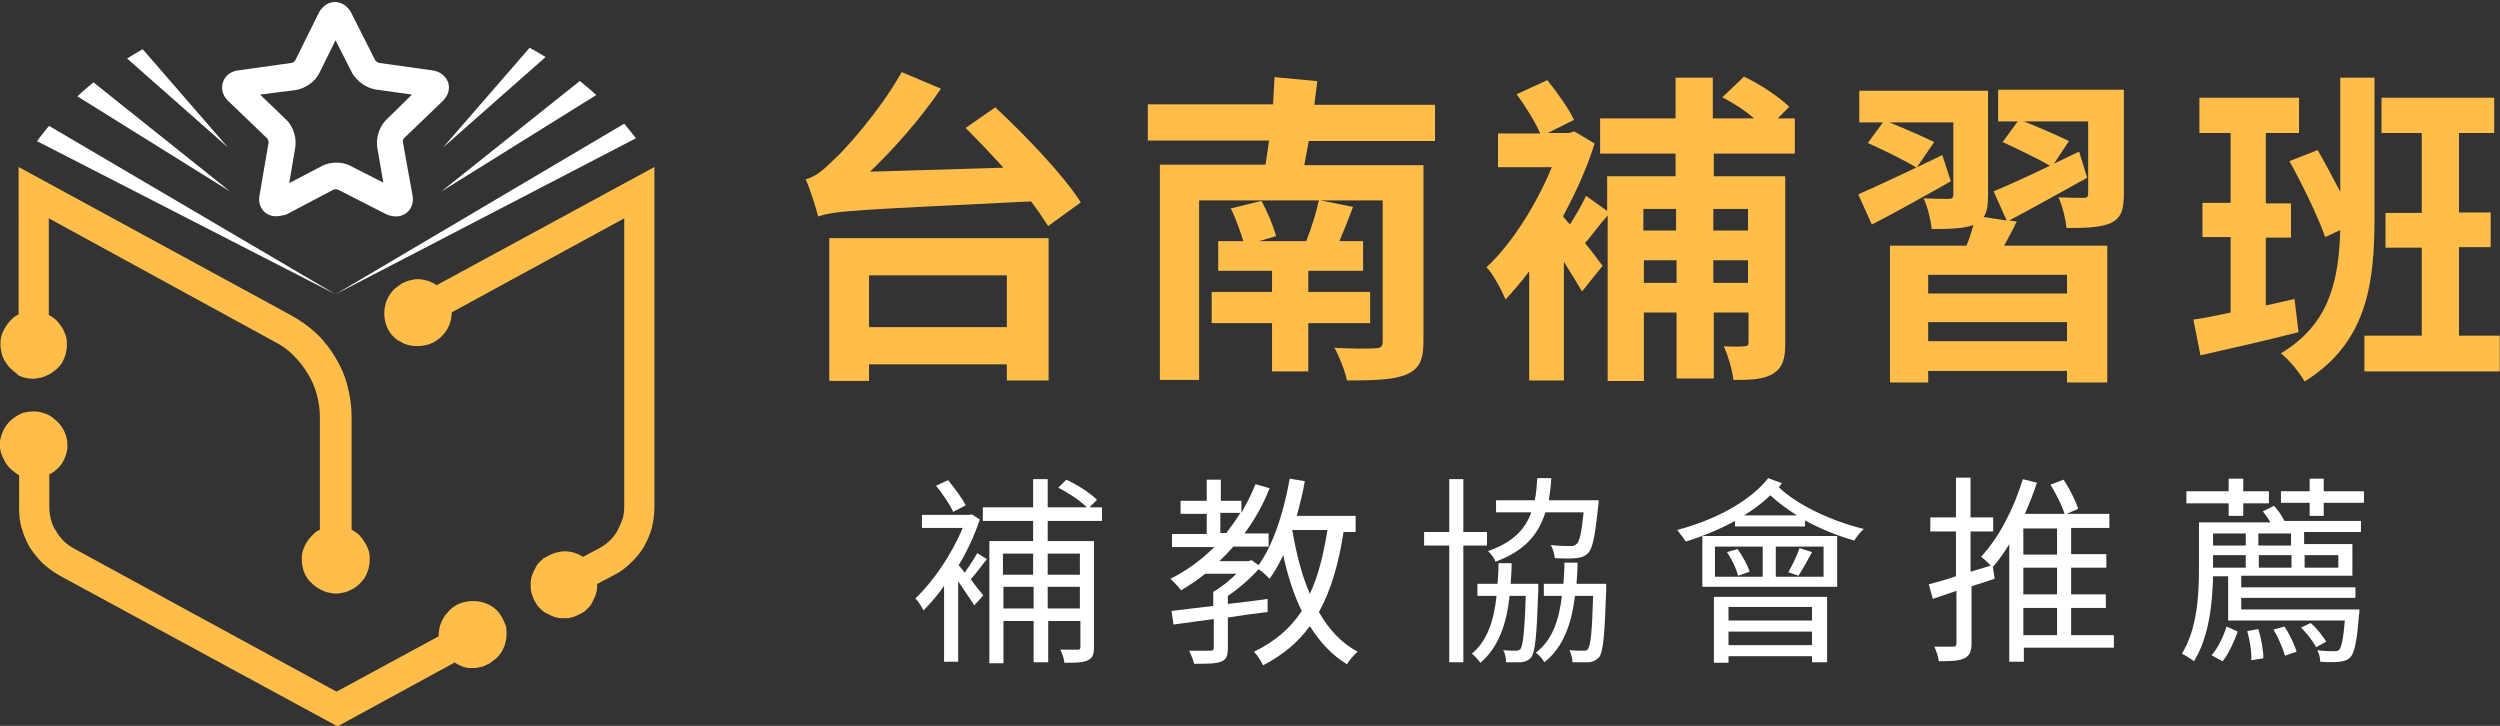
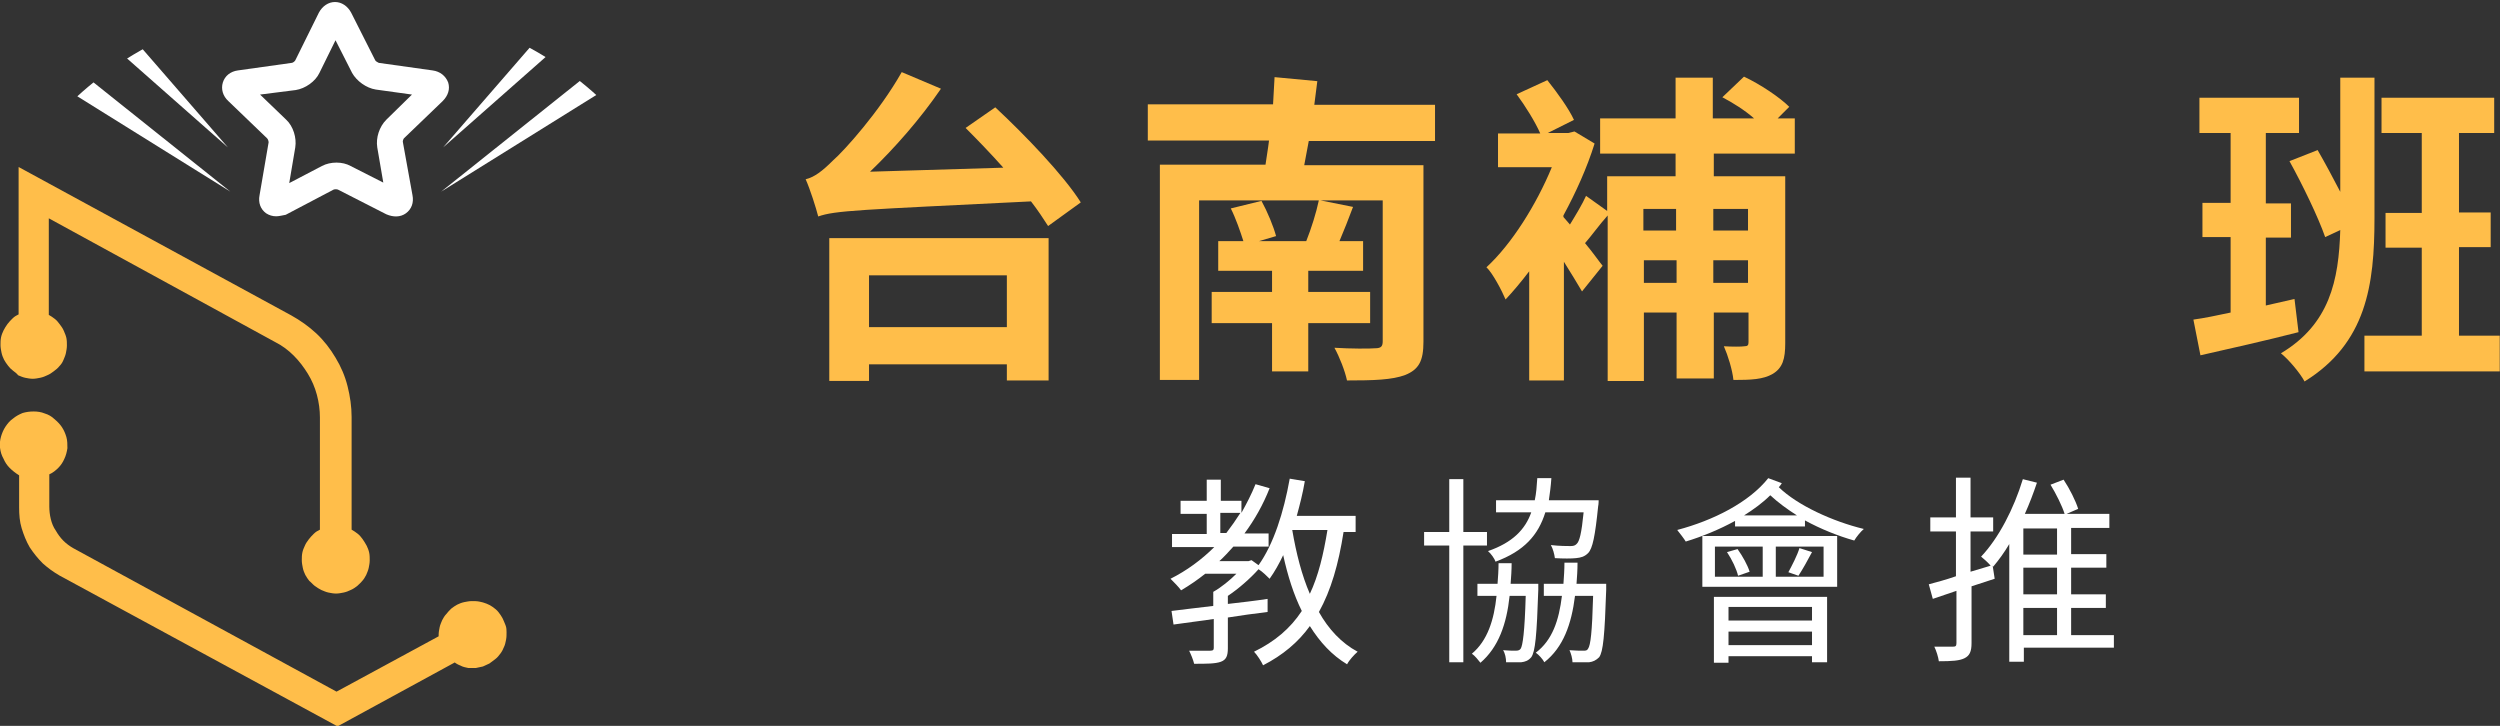
<svg xmlns="http://www.w3.org/2000/svg" xmlns:xlink="http://www.w3.org/1999/xlink" version="1.1" id="圖層_1" x="0px" y="0px" viewBox="0 0 497 144.3" style="enable-background:new 0 0 497 144.3;" xml:space="preserve">
  <rect x="0" y="0" width="497" height="144.3" fill="#333333" stroke="none" />
  <style type="text/css">
	.st0{fill:#FFBE4A;}
	.st1{fill:#FFFFFF;}
	.st2{clip-path:url(#SVGID_2_);fill:#FFFFFF;}
</style>
  <g>
    <g>
      <g>
        <path class="st0" d="M57.9,62.7c1.8,1,3.5,2.2,5,3.6c1.5,1.4,2.8,3.1,3.8,4.8c1.1,1.8,1.9,3.7,2.4,5.7c0.5,2,0.8,4,0.8,6.1v22.4     c0.4,0.2,0.8,0.5,1.2,0.8c0.4,0.3,0.7,0.7,1,1.1c0.3,0.4,0.5,0.8,0.8,1.3c0.2,0.4,0.4,0.9,0.5,1.4c0.1,0.5,0.1,1,0.1,1.5     c0,0.5-0.1,1-0.2,1.5c-0.1,0.5-0.3,0.9-0.5,1.4c-0.2,0.4-0.5,0.9-0.8,1.2c-0.3,0.4-0.7,0.7-1,1c-0.4,0.3-0.8,0.6-1.3,0.8     c-0.4,0.2-0.9,0.4-1.4,0.5c-0.5,0.1-1,0.2-1.5,0.2c-0.5,0-1-0.1-1.5-0.2c-0.5-0.1-0.9-0.3-1.4-0.5c-0.4-0.2-0.9-0.5-1.3-0.8     c-0.4-0.3-0.7-0.7-1.1-1c-0.3-0.4-0.6-0.8-0.8-1.2c-0.2-0.4-0.4-0.9-0.5-1.4c-0.1-0.5-0.2-1-0.2-1.5c0-0.5,0-1,0.1-1.5     c0.1-0.5,0.3-1,0.5-1.4c0.2-0.5,0.5-0.9,0.8-1.3c0.3-0.4,0.6-0.7,1-1.1s0.8-0.6,1.2-0.8V83c0-1.5-0.2-3-0.6-4.5s-1-2.9-1.8-4.2     c-0.8-1.3-1.7-2.5-2.8-3.6c-1.1-1.1-2.3-2-3.7-2.7L9.7,43.4v19.2c0.4,0.2,0.8,0.5,1.2,0.8c0.4,0.3,0.7,0.7,1,1.1     c0.3,0.4,0.6,0.8,0.8,1.3c0.2,0.5,0.4,0.9,0.5,1.4c0.1,0.5,0.1,1,0.1,1.5c0,0.5-0.1,1-0.2,1.5c-0.1,0.5-0.3,0.9-0.5,1.4     s-0.5,0.9-0.8,1.2c-0.3,0.4-0.7,0.7-1.1,1c-0.4,0.3-0.8,0.6-1.3,0.8c-0.4,0.2-0.9,0.4-1.4,0.5c-0.5,0.1-1,0.2-1.5,0.2     c-0.5,0-1-0.1-1.5-0.2c-0.5-0.1-0.9-0.3-1.4-0.5C3.4,74.3,3,74,2.6,73.7c-0.4-0.3-0.7-0.6-1-1c-0.3-0.4-0.6-0.8-0.8-1.2     c-0.2-0.4-0.4-0.9-0.5-1.4c-0.1-0.5-0.2-1-0.2-1.5c0-0.5,0-1,0.1-1.5c0.1-0.5,0.3-1,0.5-1.4c0.2-0.4,0.5-0.9,0.8-1.3     c0.3-0.4,0.6-0.7,1-1.1s0.8-0.6,1.2-0.8V33.2L57.9,62.7z" />
      </g>
    </g>
    <g>
      <g>
        <path class="st0" d="M6.7,81.8c0.7,0,1.5,0.1,2.2,0.4c0.7,0.2,1.4,0.6,1.9,1.1c0.6,0.5,1.1,1,1.5,1.6c0.4,0.6,0.7,1.3,0.9,2     c0.2,0.7,0.2,1.5,0.2,2.2c-0.1,0.7-0.3,1.5-0.6,2.1c-0.3,0.7-0.7,1.3-1.2,1.8s-1.1,1-1.8,1.3v6.4c0,0.8,0.1,1.7,0.3,2.5     s0.5,1.6,1,2.3c0.4,0.7,0.9,1.4,1.5,2c0.6,0.6,1.3,1.1,2,1.5l52.3,28.5l20.3-11c0-0.1,0-0.2,0-0.3c0-0.5,0.1-1,0.2-1.5     c0.1-0.5,0.3-0.9,0.5-1.4c0.2-0.4,0.5-0.9,0.8-1.2c0.3-0.4,0.6-0.7,1-1.1c0.4-0.3,0.8-0.6,1.2-0.8c0.4-0.2,0.9-0.4,1.4-0.5     c0.5-0.1,1-0.2,1.5-0.2c0.5,0,1,0,1.5,0.1c0.5,0.1,0.9,0.2,1.4,0.4c0.5,0.2,0.9,0.4,1.3,0.7c0.4,0.3,0.8,0.6,1.1,1     s0.6,0.8,0.8,1.2c0.2,0.4,0.4,0.9,0.6,1.4s0.2,1,0.2,1.4c0,0.5,0,1-0.1,1.5c-0.1,0.5-0.2,1-0.4,1.4c-0.2,0.5-0.4,0.9-0.7,1.3     c-0.3,0.4-0.6,0.8-1,1.1c-0.4,0.3-0.8,0.6-1.2,0.9c-0.4,0.2-0.9,0.4-1.3,0.6c-0.5,0.1-0.9,0.2-1.4,0.3c-0.5,0-1,0-1.5,0     c-0.5-0.1-1-0.2-1.4-0.4c-0.5-0.2-0.9-0.4-1.3-0.7l-23.3,12.7l-55.3-30c-1.2-0.7-2.3-1.5-3.3-2.4c-1-1-1.8-2-2.6-3.2     c-0.7-1.2-1.2-2.5-1.6-3.8c-0.4-1.3-0.5-2.7-0.5-4.1v-6.4C3,94,2.4,93.5,1.9,93c-0.5-0.5-0.9-1.1-1.2-1.8C0.3,90.5,0.1,89.8,0,89     c-0.1-0.7,0-1.5,0.2-2.2c0.2-0.7,0.5-1.4,0.9-2c0.4-0.6,0.9-1.2,1.5-1.6c0.6-0.5,1.2-0.8,1.9-1.1C5.2,81.9,5.9,81.8,6.7,81.8z" />
      </g>
    </g>
    <g>
      <g>
-         <path class="st0" d="M112.2,109.6c1.4,0,2.6,0.4,3.7,1.1l3.4-1.8c0.7-0.4,1.4-0.9,2-1.5c0.6-0.6,1.1-1.2,1.5-2s0.7-1.5,1-2.3     c0.2-0.8,0.3-1.6,0.3-2.5V43.4L89.8,62.1c0,0.1,0,0.1,0,0.1c0,0.5-0.1,1-0.2,1.5c-0.1,0.5-0.3,0.9-0.5,1.4     c-0.2,0.4-0.5,0.9-0.8,1.2c-0.3,0.4-0.6,0.7-1,1c-0.4,0.3-0.8,0.6-1.2,0.8c-0.4,0.2-0.9,0.4-1.4,0.5c-0.5,0.1-1,0.2-1.5,0.2     c-0.5,0-1,0-1.5-0.1c-0.5-0.1-0.9-0.2-1.4-0.4c-0.4-0.2-0.9-0.5-1.3-0.7c-0.4-0.3-0.7-0.6-1.1-1c-0.3-0.4-0.6-0.8-0.8-1.2     c-0.2-0.4-0.4-0.9-0.5-1.4c-0.1-0.5-0.2-1-0.2-1.4c0-0.5,0-1,0.1-1.5c0.1-0.5,0.2-1,0.4-1.4c0.2-0.5,0.4-0.9,0.7-1.3     c0.3-0.4,0.6-0.8,1-1.1s0.8-0.6,1.2-0.9c0.4-0.2,0.9-0.4,1.4-0.6c0.5-0.1,1-0.2,1.4-0.3c0.5,0,1,0,1.5,0.1c0.5,0.1,1,0.2,1.4,0.4     c0.5,0.2,0.9,0.4,1.3,0.7l43.3-23.5v67.6c0,1.4-0.2,2.7-0.5,4.1c-0.4,1.3-0.9,2.6-1.6,3.8c-0.7,1.2-1.6,2.3-2.6,3.2     c-1,1-2.1,1.8-3.3,2.4l-3.4,1.8c0,0.1,0,0.1,0,0.2c0,0.4,0,0.9-0.1,1.3c-0.1,0.4-0.2,0.8-0.4,1.2c-0.2,0.4-0.4,0.8-0.6,1.2     c-0.2,0.4-0.5,0.7-0.8,1c-0.3,0.3-0.6,0.6-1,0.8c-0.4,0.2-0.7,0.4-1.2,0.6c-0.4,0.2-0.8,0.3-1.2,0.4c-0.4,0.1-0.9,0.1-1.3,0.1     c-0.4,0-0.9,0-1.3-0.1c-0.4-0.1-0.8-0.2-1.2-0.4c-0.4-0.2-0.8-0.4-1.2-0.6c-0.4-0.2-0.7-0.5-1-0.8s-0.6-0.6-0.8-1     c-0.2-0.4-0.5-0.7-0.6-1.2c-0.2-0.4-0.3-0.8-0.4-1.2c-0.1-0.4-0.1-0.9-0.1-1.3c0-0.4,0-0.9,0.1-1.3c0.1-0.4,0.2-0.8,0.4-1.2     c0.2-0.4,0.4-0.8,0.6-1.2c0.2-0.4,0.5-0.7,0.8-1c0.3-0.3,0.6-0.6,1-0.8c0.4-0.2,0.7-0.4,1.2-0.6c0.4-0.2,0.8-0.3,1.2-0.4     C111.3,109.7,111.7,109.6,112.2,109.6L112.2,109.6z" />
-       </g>
+         </g>
    </g>
    <g>
      <g transform="translate(120.762, 249.435)">
        <g>
          <path class="st0" d="M79.4-194.7v10.3H52v-10.3H79.4z M44.1-173.7H52v-3.3h27.4v3.2h8.3v-28.3H44.1V-173.7z M71.2-224      c2.4,2.4,5,5.1,7.5,7.9l-26.5,0.8c4.9-4.7,10-10.5,14.1-16.5l-7.8-3.3c-4.4,7.8-11.4,15.6-13.7,17.6c-2.1,2.1-3.7,3.3-5.4,3.7      c0.9,2,2.1,5.8,2.5,7.4c3.4-1.2,8-1.3,42.3-3c1.4,1.8,2.5,3.5,3.4,4.9l6.5-4.7c-3.4-5.4-11.1-13.4-17-18.9L71.2-224z" />
        </g>
      </g>
    </g>
    <g>
      <g transform="translate(147.883, 249.435)">
        <g>
          <path class="st0" d="M137.4-221.4v-7.2h-24c0.2-1.6,0.4-3.2,0.6-4.7l-8.5-0.8c-0.1,1.7-0.2,3.5-0.3,5.4H80.3v7.2h24.1      c-0.2,1.7-0.5,3.3-0.7,4.8H82.7v42.8h7.8v-35.7h23.8c-0.5,2.4-1.5,5.6-2.5,8.1h-9.4l3.4-1c-0.5-1.9-1.7-4.8-2.9-7l-6.1,1.5      c1,2,1.9,4.6,2.5,6.5h-5v5.9H105v4.2h-12v6.2h12v9.6h7.2v-9.6h12.3v-6.2h-12.3v-4.2h10.9v-5.9h-4.7c0.9-2.1,1.8-4.4,2.7-6.8      l-6.5-1.3H127v28c0,1-0.3,1.4-1.5,1.4c-1,0.1-5,0.1-8.1-0.1c1,1.8,2.1,4.6,2.5,6.5c5.2,0,9-0.1,11.6-1.1      c2.7-1.1,3.6-2.8,3.6-6.6v-35.1h-23.7c0.3-1.5,0.6-3.1,0.9-4.8H137.4z" />
        </g>
      </g>
    </g>
    <g>
      <g transform="translate(175.004, 249.435)">
        <g>
          <path class="st0" d="M172.5-207.9v4.3h-6.9v-4.3H172.5z M165.6-193.2v-4.5h6.9v4.5H165.6z M151.8-193.2v-4.5h6.5v4.5H151.8z       M158.2-207.9v4.3h-6.5v-4.3H158.2z M181.8-218.9v-7h-3.4l2.3-2.3c-1.9-1.9-5.8-4.5-9-6l-4.3,4.1c2.1,1.1,4.5,2.6,6.3,4.2h-8.2      v-8.1h-7.4v8.1h-15v7h15v4.5h-13.6v6.9l-4.2-3c-0.7,1.6-2.1,3.9-3.2,5.7l-1.3-1.5v-0.3c2.5-4.6,4.7-9.5,6.2-14.3l-4-2.4      l-1.2,0.3h-4.1l5.2-2.6c-1-2.2-3.3-5.4-5.3-7.9l-6.1,2.8c1.7,2.3,3.7,5.5,4.7,7.8h-8.4v6.7h10.7c-3.1,7.5-8,15.3-13,19.9      c1.2,1.1,3.1,4.7,3.8,6.4c1.5-1.6,3.1-3.5,4.7-5.6v21.7h6.9v-23.6c1.4,2.2,2.7,4.4,3.6,5.9l4.1-5.1c-0.6-0.7-1.9-2.6-3.5-4.5      c1.4-1.6,2.8-3.6,4.5-5.5v32.9h7.2v-13.6h6.5v13.1h7.4v-13.1h6.9v5.9c0,0.6-0.2,0.8-0.8,0.8c-0.6,0.1-2.5,0.1-4.1,0      c0.8,1.8,1.7,4.7,1.9,6.7c3.5,0,5.9-0.1,7.8-1.2c2-1.2,2.5-3,2.5-6.1v-33.2h-14.2v-4.5H181.8z" />
        </g>
      </g>
    </g>
    <g>
      <g transform="translate(202.125, 249.435)">
        <g>
-           <path class="st0" d="M184-218.6c-6.2,3-12.6,6-16.7,7.8l2.7,6c4.7-2.4,10.4-5.6,15.7-8.6L184-218.6z M208.8-191.1h-27.6v-3.7      h27.6V-191.1z M181.2-181.6v-3.8h27.6v3.8H181.2z M220.1-231.6h-25v6.3h3.9l-3,4.1c3,1.4,7,3.3,9.4,4.7      c-4.3,2.1-8.3,3.9-11.2,5.1l2.6,5.8l-4.6-0.7c0.7-0.9,0.9-2.3,0.9-4.4v-20.7h-25.6v6.3h4.7l-3,4.1c3.2,1.4,7.6,3.6,9.7,4.9      l3.5-5.1c-2.1-1-5.9-2.7-8.9-3.9h12.7v14.4c0,0.6-0.3,0.8-0.9,0.8c-0.7,0-2.9,0-5-0.1c0.8,1.7,1.4,4.2,1.6,6.1      c3.5,0,6.4-0.1,8.3-0.8c-0.4,1.3-0.8,2.8-1.4,4.1h-15.2v27.2h7.6v-2.3h27.6v2.3h8v-27.2h-20.5c0.8-1.5,1.7-3.1,2.5-4.8l-1.5-0.2      c4.7-2.5,10.3-5.6,15.5-8.5l-1.6-5.2l-5,2.4l3-4.5c-2.1-1-5.9-2.7-9-3.9H213v14.4c0,0.6-0.2,0.8-0.9,0.8c-0.7,0-2.9,0-5-0.1      c0.8,1.7,1.4,4.2,1.6,6.1c3.8,0,6.8-0.1,8.8-1c2.1-1,2.6-2.7,2.6-5.8V-231.6z" />
-         </g>
+           </g>
      </g>
    </g>
    <g>
      <g transform="translate(229.246, 249.435)">
        <g>
          <path class="st0" d="M226.9-190l-5.7,1.3v-13.5h5v-6.8h-5V-223h6.6v-7H208v7h6.2v13.9h-5.6v6.8h5.6v15c-2.8,0.6-5.2,1.1-7.4,1.4      l1.4,7.1c5.7-1.3,12.9-2.9,19.5-4.6L226.9-190z M242.8-234H236v22.7c-1.4-2.7-3-5.7-4.5-8.3l-5.6,2.2c2.6,4.7,5.7,11.1,7.1,15.1      l3-1.4c-0.3,10-2.1,18.7-11.8,24.5c1.5,1.2,3.8,3.9,4.7,5.6c12.3-7.6,13.9-19.2,13.9-32.4V-234z M259.6-182.8v-17.5h6.3v-6.9      h-6.3V-223h7v-7h-22.4v7h8v15.9H245v6.9h7.2v17.5h-11.4v7.1h26.9v-7.1H259.6z" />
        </g>
      </g>
    </g>
    <g>
      <g transform="translate(135.583, 271.758)">
        <g>
-           <path class="st1" d="M56.4-171.3c-0.7-1.4-2.2-3.4-3.5-5l-2.4,1.1c1.3,1.6,2.8,3.8,3.4,5.2L56.4-171.3z M58.7-161.8      c-0.6,1.1-1.6,2.6-2.5,3.9c-0.4-0.6-0.9-1.1-1.2-1.5v0c1.7-2.8,3.2-6,4.2-9.1l-1.6-1l-0.5,0.1h-9.4v2.6h8.1      c-2.2,5.3-5.9,10.7-9.4,14c0.5,0.5,1.3,1.7,1.6,2.4c1.4-1.4,2.8-3,4.1-4.9v15.1h2.8v-16c1.2,1.8,2.6,3.8,3.2,4.8l1.8-2      c-0.4-0.5-1.5-1.8-2.5-3.2c1-1.1,2.1-2.6,3.2-4L58.7-161.8z M79.1-161.7v4.2h-6.4v-4.2H79.1z M72.7-150.8v-4.3h6.4v4.3H72.7z       M63.9-150.8v-4.3h6v4.3H63.9z M69.8-161.7v4.2h-6v-4.2H69.8z M83.5-168.2v-2.7H81l1.5-1.5c-1.3-1.3-3.9-3-6.1-4l-1.6,1.6      c2,1,4.4,2.6,5.7,3.9h-7.8v-5.6h-2.9v5.6h-10v2.7h10v4h-8.7v24.3h2.8v-8.4h6v8.2h2.9v-8.2h6.4v5.1c0,0.5-0.1,0.6-0.6,0.6      c-0.4,0-1.8,0-3.4,0c0.4,0.8,0.8,1.9,0.8,2.6c2.2,0,3.7,0,4.7-0.5c1-0.5,1.2-1.2,1.2-2.7v-21h-9.2v-4H83.5z" />
-         </g>
+           </g>
      </g>
    </g>
    <g>
      <g transform="translate(153.498, 271.758)">
        <g>
          <path class="st1" d="M103.4-166.4h7c-0.8,4.9-1.8,9.1-3.5,12.7C105.3-157.4,104.2-161.7,103.4-166.4z M89.1-169.8h4      c-0.9,1.4-1.8,2.7-2.8,4h-1.2V-169.8z M116-166.4v-2.8h-11.7c0.6-2.2,1.2-4.5,1.6-6.9l-3-0.5c-1.2,6.7-3.2,13-6.2,17.2l-1.4-1      l-0.6,0.2h-5.8c1-0.9,1.9-1.9,2.8-2.9h7v-2.6h-4.8c2-2.7,3.7-5.7,5-9l-2.8-0.8c-0.8,2-1.8,3.9-2.8,5.7v-2.4h-4.1v-4.2h-2.8v4.2      h-5.2v2.6h5.2v4h-6.9v2.6h8.4c-2.5,2.5-5.5,4.7-8.7,6.3c0.6,0.6,1.7,1.7,2.1,2.3c1.7-1,3.3-2.1,4.8-3.3h6.2      c-1.3,1.3-3,2.7-4.6,3.6v2.8c-3.2,0.4-6.1,0.7-8.3,1l0.4,2.7c2.3-0.3,5-0.7,8-1.1v5.7c0,0.4-0.1,0.6-0.7,0.6c-0.5,0-2.2,0-4.2,0      c0.4,0.8,0.8,1.8,1,2.6c2.5,0,4.2,0,5.3-0.4c1.1-0.4,1.4-1.2,1.4-2.7v-6.1c2.6-0.4,5.3-0.8,7.9-1.1l0-2.6      c-2.6,0.4-5.3,0.7-7.9,1v-1.6c2.1-1.4,4.4-3.4,6.1-5.3c0.8,0.5,1.7,1.4,2.2,1.9c1-1.4,1.9-3,2.7-4.7c0.9,4.1,2.1,7.9,3.7,11.1      c-2.3,3.5-5.4,6.1-9.5,8.1c0.6,0.6,1.5,2,1.8,2.7c3.9-2,7-4.6,9.3-7.8c2,3.2,4.4,5.8,7.4,7.6c0.4-0.8,1.4-1.9,2.1-2.5      c-3.2-1.7-5.8-4.5-7.7-7.9c2.4-4.3,3.9-9.5,4.9-15.9H116z" />
        </g>
      </g>
    </g>
    <g>
      <g transform="translate(171.412, 271.758)">
        <g>
          <path class="st1" d="M143.4-169.8c-0.4,4-0.8,5.7-1.4,6.2c-0.3,0.3-0.6,0.4-1.2,0.4c-0.6,0-2.2,0-3.9-0.2      c0.4,0.7,0.7,1.8,0.8,2.6c1.7,0.1,3.3,0.1,4.2,0c1-0.1,1.7-0.3,2.4-1c0.9-0.9,1.4-3.4,2-9.3c0.1-0.4,0.1-1.2,0.1-1.2h-9.9      c0.2-1.4,0.4-2.8,0.5-4.4h-2.8c-0.1,1.6-0.2,3-0.5,4.4h-7.7v2.4h7c-1.2,3.4-3.7,6-8.6,7.7c0.6,0.5,1.3,1.5,1.5,2.1      c5.7-2.1,8.5-5.3,9.9-9.8H143.4z M124.2-163.3v-2.7h-4.7v-10.5h-2.8v10.5h-5v2.7h5v23.2h2.8v-23.2H124.2z M128.9-155.7      c0.1-1.3,0.2-2.7,0.2-4.1h-2.6c0,1.4-0.1,2.8-0.2,4.1h-4v2.4h3.8c-0.5,4.8-1.8,8.9-4.9,11.5c0.6,0.4,1.3,1.3,1.7,1.8      c3.6-3.1,5.2-7.7,5.8-13.3h3.2c-0.2,7.2-0.6,9.9-1,10.5c-0.2,0.3-0.5,0.4-1,0.4c-0.5,0-1.4,0-2.5-0.1c0.4,0.6,0.6,1.6,0.6,2.4      c1.1,0,2.3,0,3,0c0.8-0.1,1.4-0.3,2-1c0.8-1.1,1.1-4.3,1.4-13.4c0-0.4,0-1.2,0-1.2H128.9z M142-155.7c0.1-1.3,0.2-2.7,0.2-4.2      h-2.6c0,1.4-0.1,2.8-0.2,4.2h-3.9v2.4h3.6c-0.6,4.9-1.9,8.8-5.2,11.3c0.6,0.4,1.4,1.3,1.7,1.9c3.8-3,5.4-7.6,6.1-13.2h3.6      c-0.2,7.2-0.5,9.8-1,10.5c-0.2,0.4-0.5,0.4-1,0.4s-1.5,0-2.7-0.1c0.3,0.6,0.6,1.7,0.6,2.4c1.3,0,2.5,0,3.3,0      c0.8-0.1,1.4-0.4,2-1c0.8-1.1,1.1-4.3,1.4-13.4c0-0.4,0-1.2,0-1.2H142z" />
        </g>
      </g>
    </g>
    <g>
      <g transform="translate(189.327, 271.758)">
        <g>
          <path class="st1" d="M170.9-151.1v2.7h-16.6v-2.7H170.9z M154.3-143.5v-2.7h16.6v2.7H154.3z M151.4-140h2.9v-1.3h16.6v1.2h3v-13      h-22.5V-140z M168.2-157.3c0.8-1.2,1.8-3,2.7-4.7l-2.5-0.8c-0.4,1.4-1.5,3.5-2.2,4.8L168.2-157.3z M154-162      c1,1.5,1.9,3.4,2.2,4.7l2.3-0.8c-0.4-1.3-1.4-3.1-2.4-4.5L154-162z M151.6-163.1h9.5v6h-9.5V-163.1z M173.2-157.1h-9.5v-6h9.5      V-157.1z M149.1-155.1h26.8v-10.1h-26.8V-155.1z M157.4-169.3c1.9-1.2,3.7-2.5,5.2-4c1.5,1.4,3.4,2.8,5.3,4H157.4z M162.2-176.7      c-3.8,4.8-10.9,8.4-18.1,10.3c0.5,0.6,1.4,1.8,1.7,2.3c3.3-1,6.7-2.4,9.8-4.1v1.1h13.9v-1.2c3.1,1.7,6.6,3.1,9.8,4      c0.4-0.7,1.3-1.8,1.9-2.3c-6.2-1.5-13.2-4.7-16.9-8.3c0.2-0.2,0.4-0.5,0.6-0.8L162.2-176.7z" />
        </g>
      </g>
    </g>
    <g>
      <g transform="translate(207.241, 271.758)">
        <g>
          <path class="st1" d="M195-150.9h6.7v5.4H195V-150.9z M201.7-161.5H195v-5.2h6.7V-161.5z M201.7-153.6H195v-5.3h6.7V-153.6z       M212.9-145.5h-8.4v-5.4h6.9v-2.7h-6.9v-5.3h7v-2.7h-7v-5.2h7.6v-2.8h-8.5l2.3-1c-0.5-1.6-1.7-4-2.9-5.8l-2.6,1      c1.1,1.8,2.3,4.2,2.8,5.8h-7.9c0.9-2,1.7-4.1,2.4-6.2l-2.8-0.7c-1.8,5.9-4.8,11.7-8.3,15.4c0.5,0.4,1.4,1.2,1.9,1.8l-4,1.2v-8      h4.5v-2.8h-4.5v-7.9h-2.9v7.9h-5.1v2.8h5.1v8.9c-2,0.7-3.9,1.2-5.4,1.6l0.8,2.9l4.7-1.6v10.4c0,0.6-0.2,0.7-0.7,0.7      c-0.4,0-2,0-3.7,0c0.4,0.8,0.8,2.1,0.9,2.9c2.6,0,4.1-0.1,5.1-0.6c1-0.5,1.4-1.3,1.4-3v-11.3l4.6-1.5l-0.4-2.6l0.1,0.2      c1.1-1.3,2.2-2.8,3.2-4.5v23.4h2.9v-2.8h17.9V-145.5z" />
        </g>
      </g>
    </g>
    <g>
      <g transform="translate(225.156, 271.758)">
        <g>
-           <path class="st1" d="M217.9-169.2h2.9v-2.5h5.1v-2.4h-5.1v-2.5h-2.9v2.5h-8.4v2.4h8.4V-169.2z M216.7-140.3c1.3-1.6,2.3-4,3-5.9      l-2.2-1c-0.6,1.8-1.7,4.3-3,5.7L216.7-140.3z M221.6-146.3c0.5,1.8,0.9,4.2,0.8,5.8l2.4-0.4c0-1.6-0.4-3.9-1-5.8L221.6-146.3z       M226.8-146.6c1,1.6,1.9,3.8,2.3,5.2l2.3-0.8c-0.4-1.4-1.4-3.5-2.4-5L226.8-146.6z M232.3-147c1.2,1.2,2.4,2.8,3,3.9l2-1.1      c-0.6-1-1.8-2.6-3.1-3.7L232.3-147z M230.3-163.3h-6.5v-2.4h6.5V-163.3z M239.7-161.4v2.5h-6.7v-2.5H239.7z M223.9-161.4h6.5      v2.5h-6.5V-161.4z M221.3-158.9h-6.5v-2.5h6.5V-158.9z M221.3-165.7v2.4h-6.5v-2.4H221.3z M224.7-170.1c0.5,0.7,1.1,1.4,1.5,2.2      H212v9.2c0,5-0.3,11.9-3.4,16.9c0.7,0.3,1.9,1.1,2.4,1.5c3-4.8,3.7-11.6,3.8-16.9h3v8.8H241c-0.3,3.7-0.7,5.3-1.1,5.8      c-0.3,0.3-0.6,0.3-1.2,0.3c-0.5,0-1.8,0-3.2-0.2c0.4,0.6,0.6,1.6,0.6,2.3c1.6,0.1,3,0.1,3.8,0c0.9-0.1,1.6-0.3,2.2-0.9      c0.8-0.9,1.3-3,1.7-8.4c0.1-0.3,0.1-1.1,0.1-1.1h-23.5v-2.3h22.7v-2.1h-22.7v-2.3h22.1v-6.3h-9.6v-2.4h11.3v-2.2H229      c-0.5-1-1.3-2.2-2.1-3L224.7-170.1z M236.8-174.1v-2.5h-2.8v2.5h-5.7v2.3h5.7v2.6h2.8v-2.6h8v-2.3H236.8z" />
-         </g>
+           </g>
      </g>
    </g>
    <g>
      <g>
        <path class="st1" d="M54.9,43c-0.7,0-1.4-0.2-2-0.6c-1.1-0.8-1.6-2.1-1.3-3.6l1.8-10.5c0-0.2-0.1-0.6-0.3-0.8l-7.7-7.4     c-1.1-1-1.5-2.4-1.1-3.7c0.4-1.3,1.5-2.2,3-2.4l10.7-1.5c0.2,0,0.6-0.3,0.7-0.5l4.7-9.5c0.7-1.3,1.9-2.1,3.2-2.1c0,0,0,0,0,0     c1.3,0,2.5,0.8,3.2,2.1l4.8,9.5c0.1,0.2,0.5,0.4,0.7,0.5L86,14c1.5,0.2,2.6,1.1,3.1,2.4c0.4,1.3,0,2.6-1.1,3.7l-7.7,7.4     c-0.1,0.1-0.3,0.6-0.2,0.8l1.9,10.5c0.3,1.5-0.2,2.8-1.3,3.6c-1.1,0.8-2.5,0.8-3.9,0.2l-9.6-4.9c-0.2-0.1-0.7-0.1-0.9,0l-9.5,5     C56.2,42.8,55.5,43,54.9,43z M51.7,18.8l5.2,5c1.4,1.3,2.1,3.6,1.8,5.5l-1.2,7.1l6.5-3.4c1.7-0.9,4.1-0.9,5.7,0l6.5,3.3l-1.2-7     c-0.3-1.9,0.4-4.1,1.8-5.5l5.1-5l-7.2-1c-1.9-0.3-3.8-1.7-4.7-3.3l-3.3-6.5l-3.2,6.5c-0.8,1.7-2.8,3.1-4.7,3.4L51.7,18.8z      M65.1,4.8C65.1,4.8,65.1,4.8,65.1,4.8L65.1,4.8z" />
      </g>
    </g>
    <g>
      <defs>
        <ellipse id="SVGID_1_" cx="67.1" cy="58.9" rx="70.1" ry="58.9" />
      </defs>
      <clipPath id="SVGID_2_">
        <use xlink:href="#SVGID_1_" style="overflow:visible;" />
      </clipPath>
      <polygon class="st2" points="13.6,12.4 45.8,38.1 9.2,15.3   " />
      <polygon class="st2" points="119.9,12.4 87.7,38.1 124.3,15.3   " />
      <polygon class="st2" points="27.6,8.9 45.3,29.3 24.1,10.6   " />
      <polygon class="st2" points="105.8,8.9 88.1,29.3 109.3,10.6   " />
-       <polygon class="st2" points="66.7,58.5 1,24.8 2.9,21 66.7,58.5 132.2,19.8 134.1,23.5   " />
    </g>
  </g>
</svg>